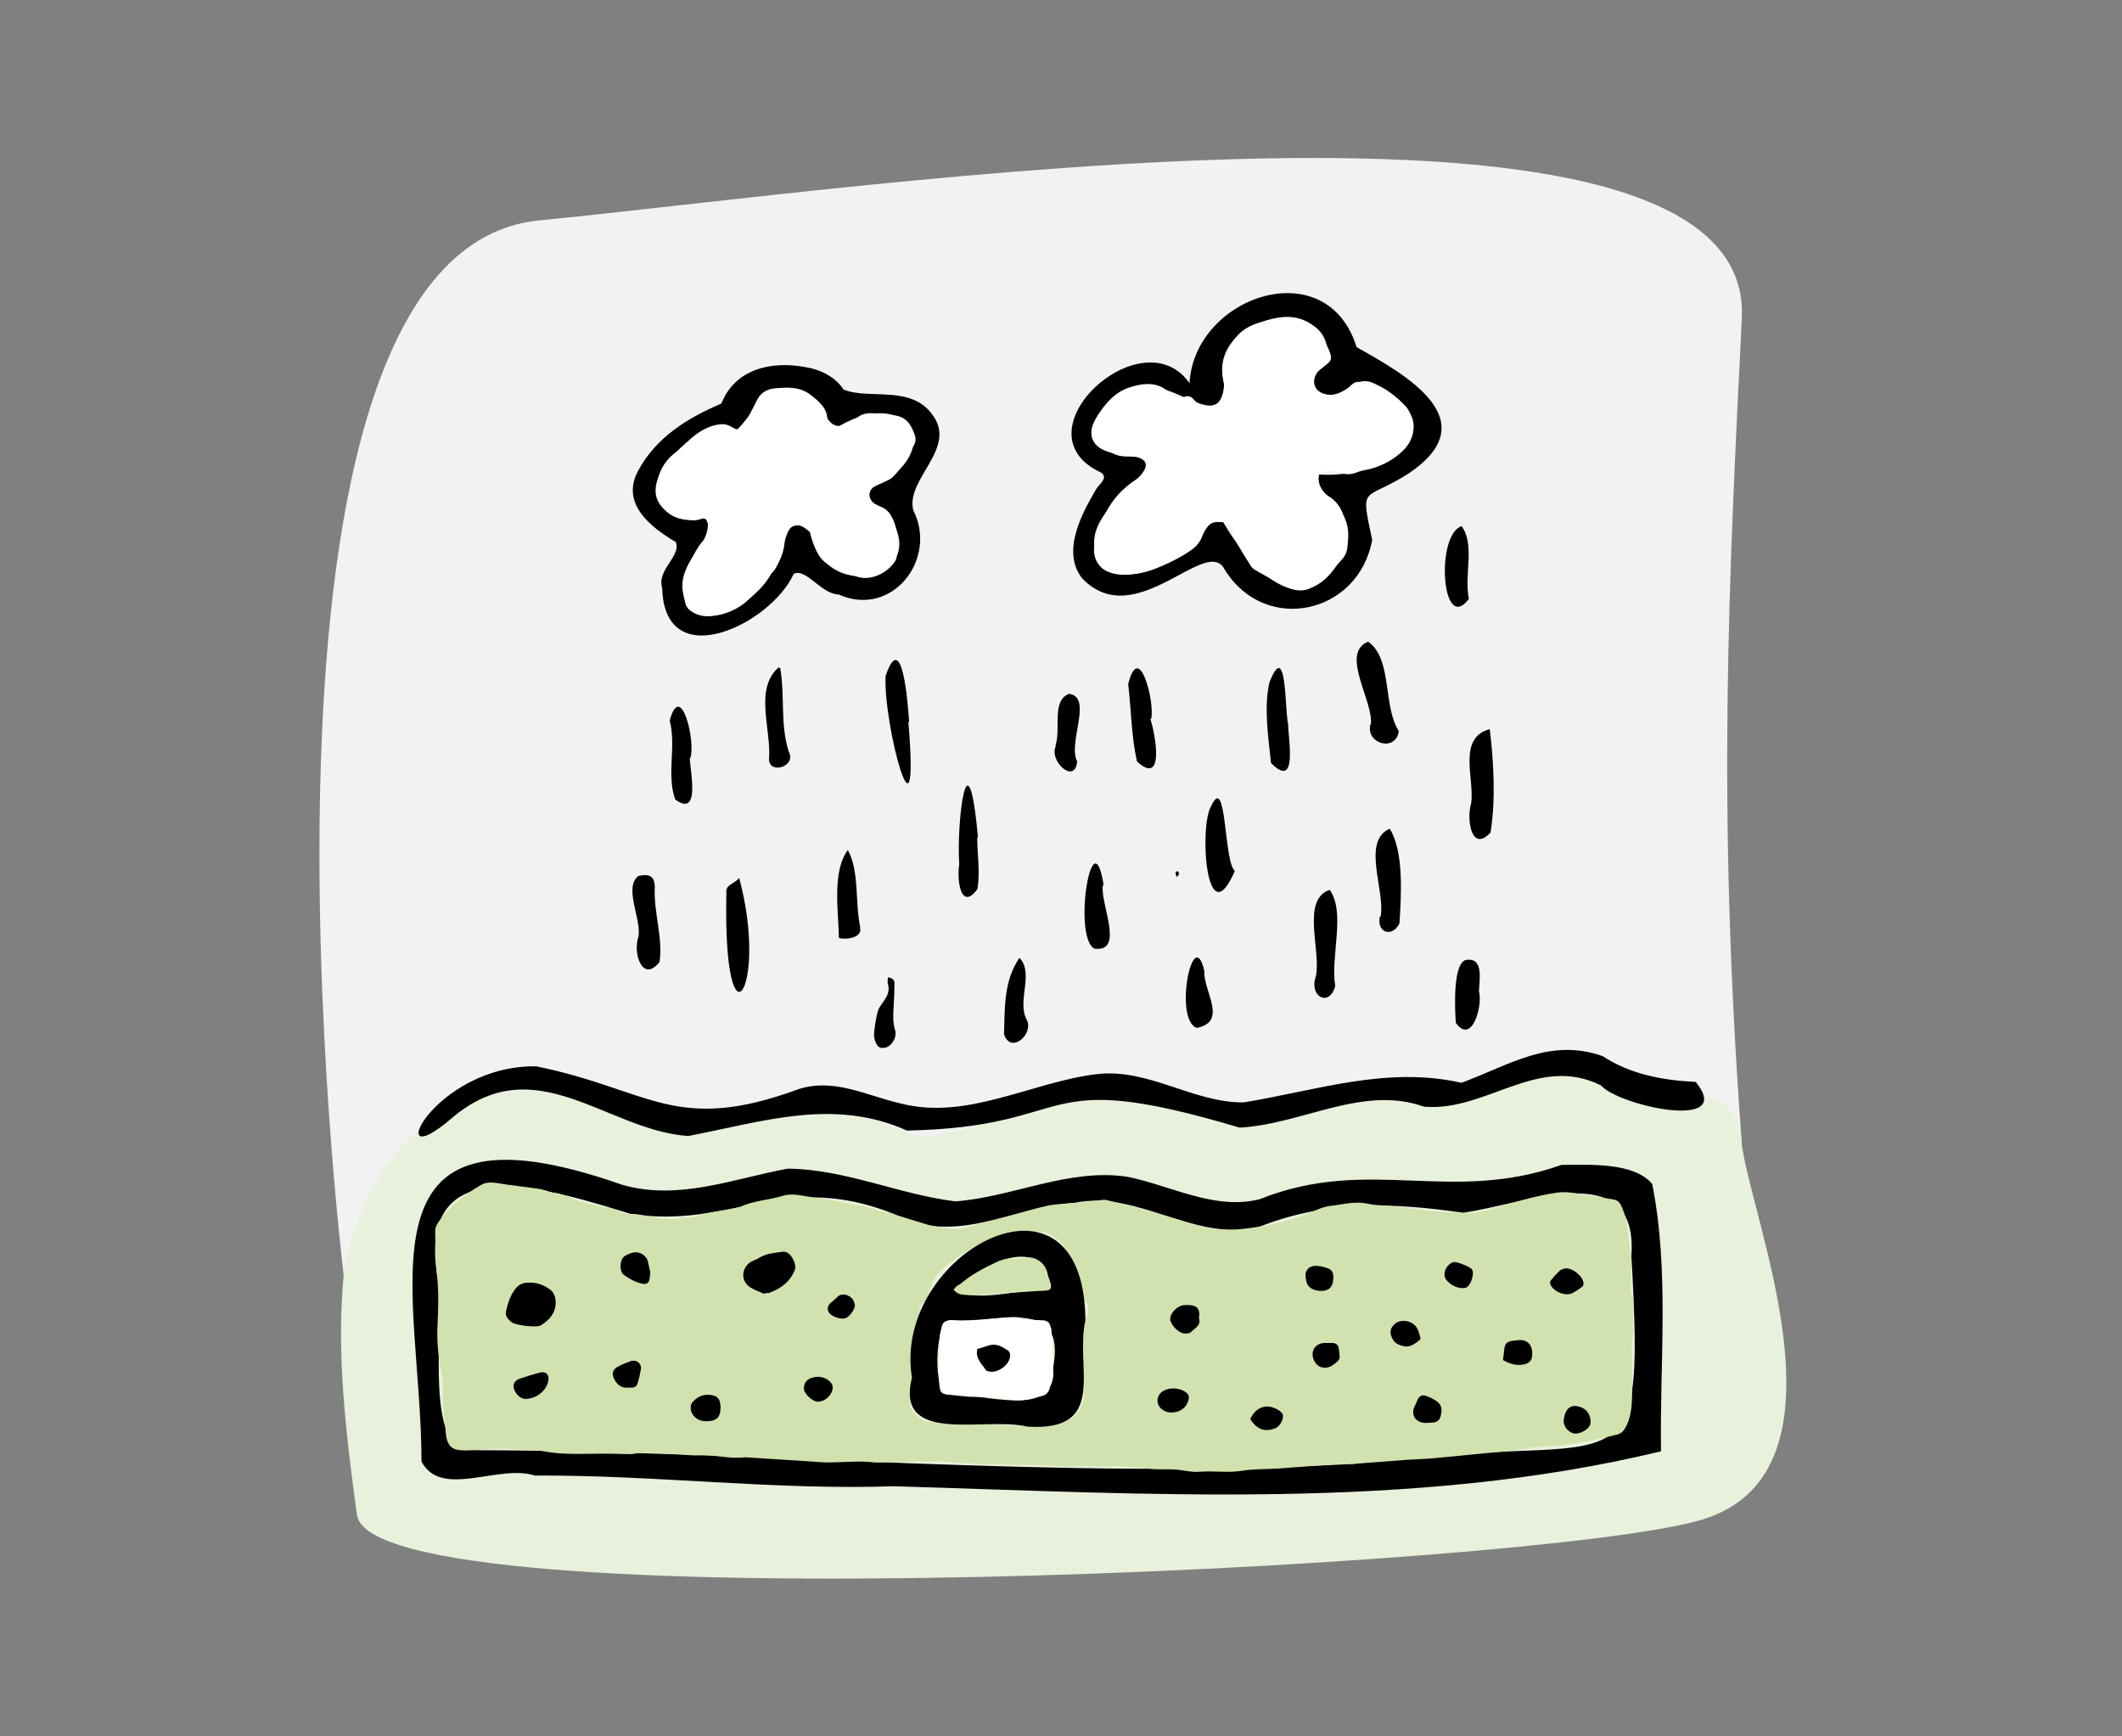
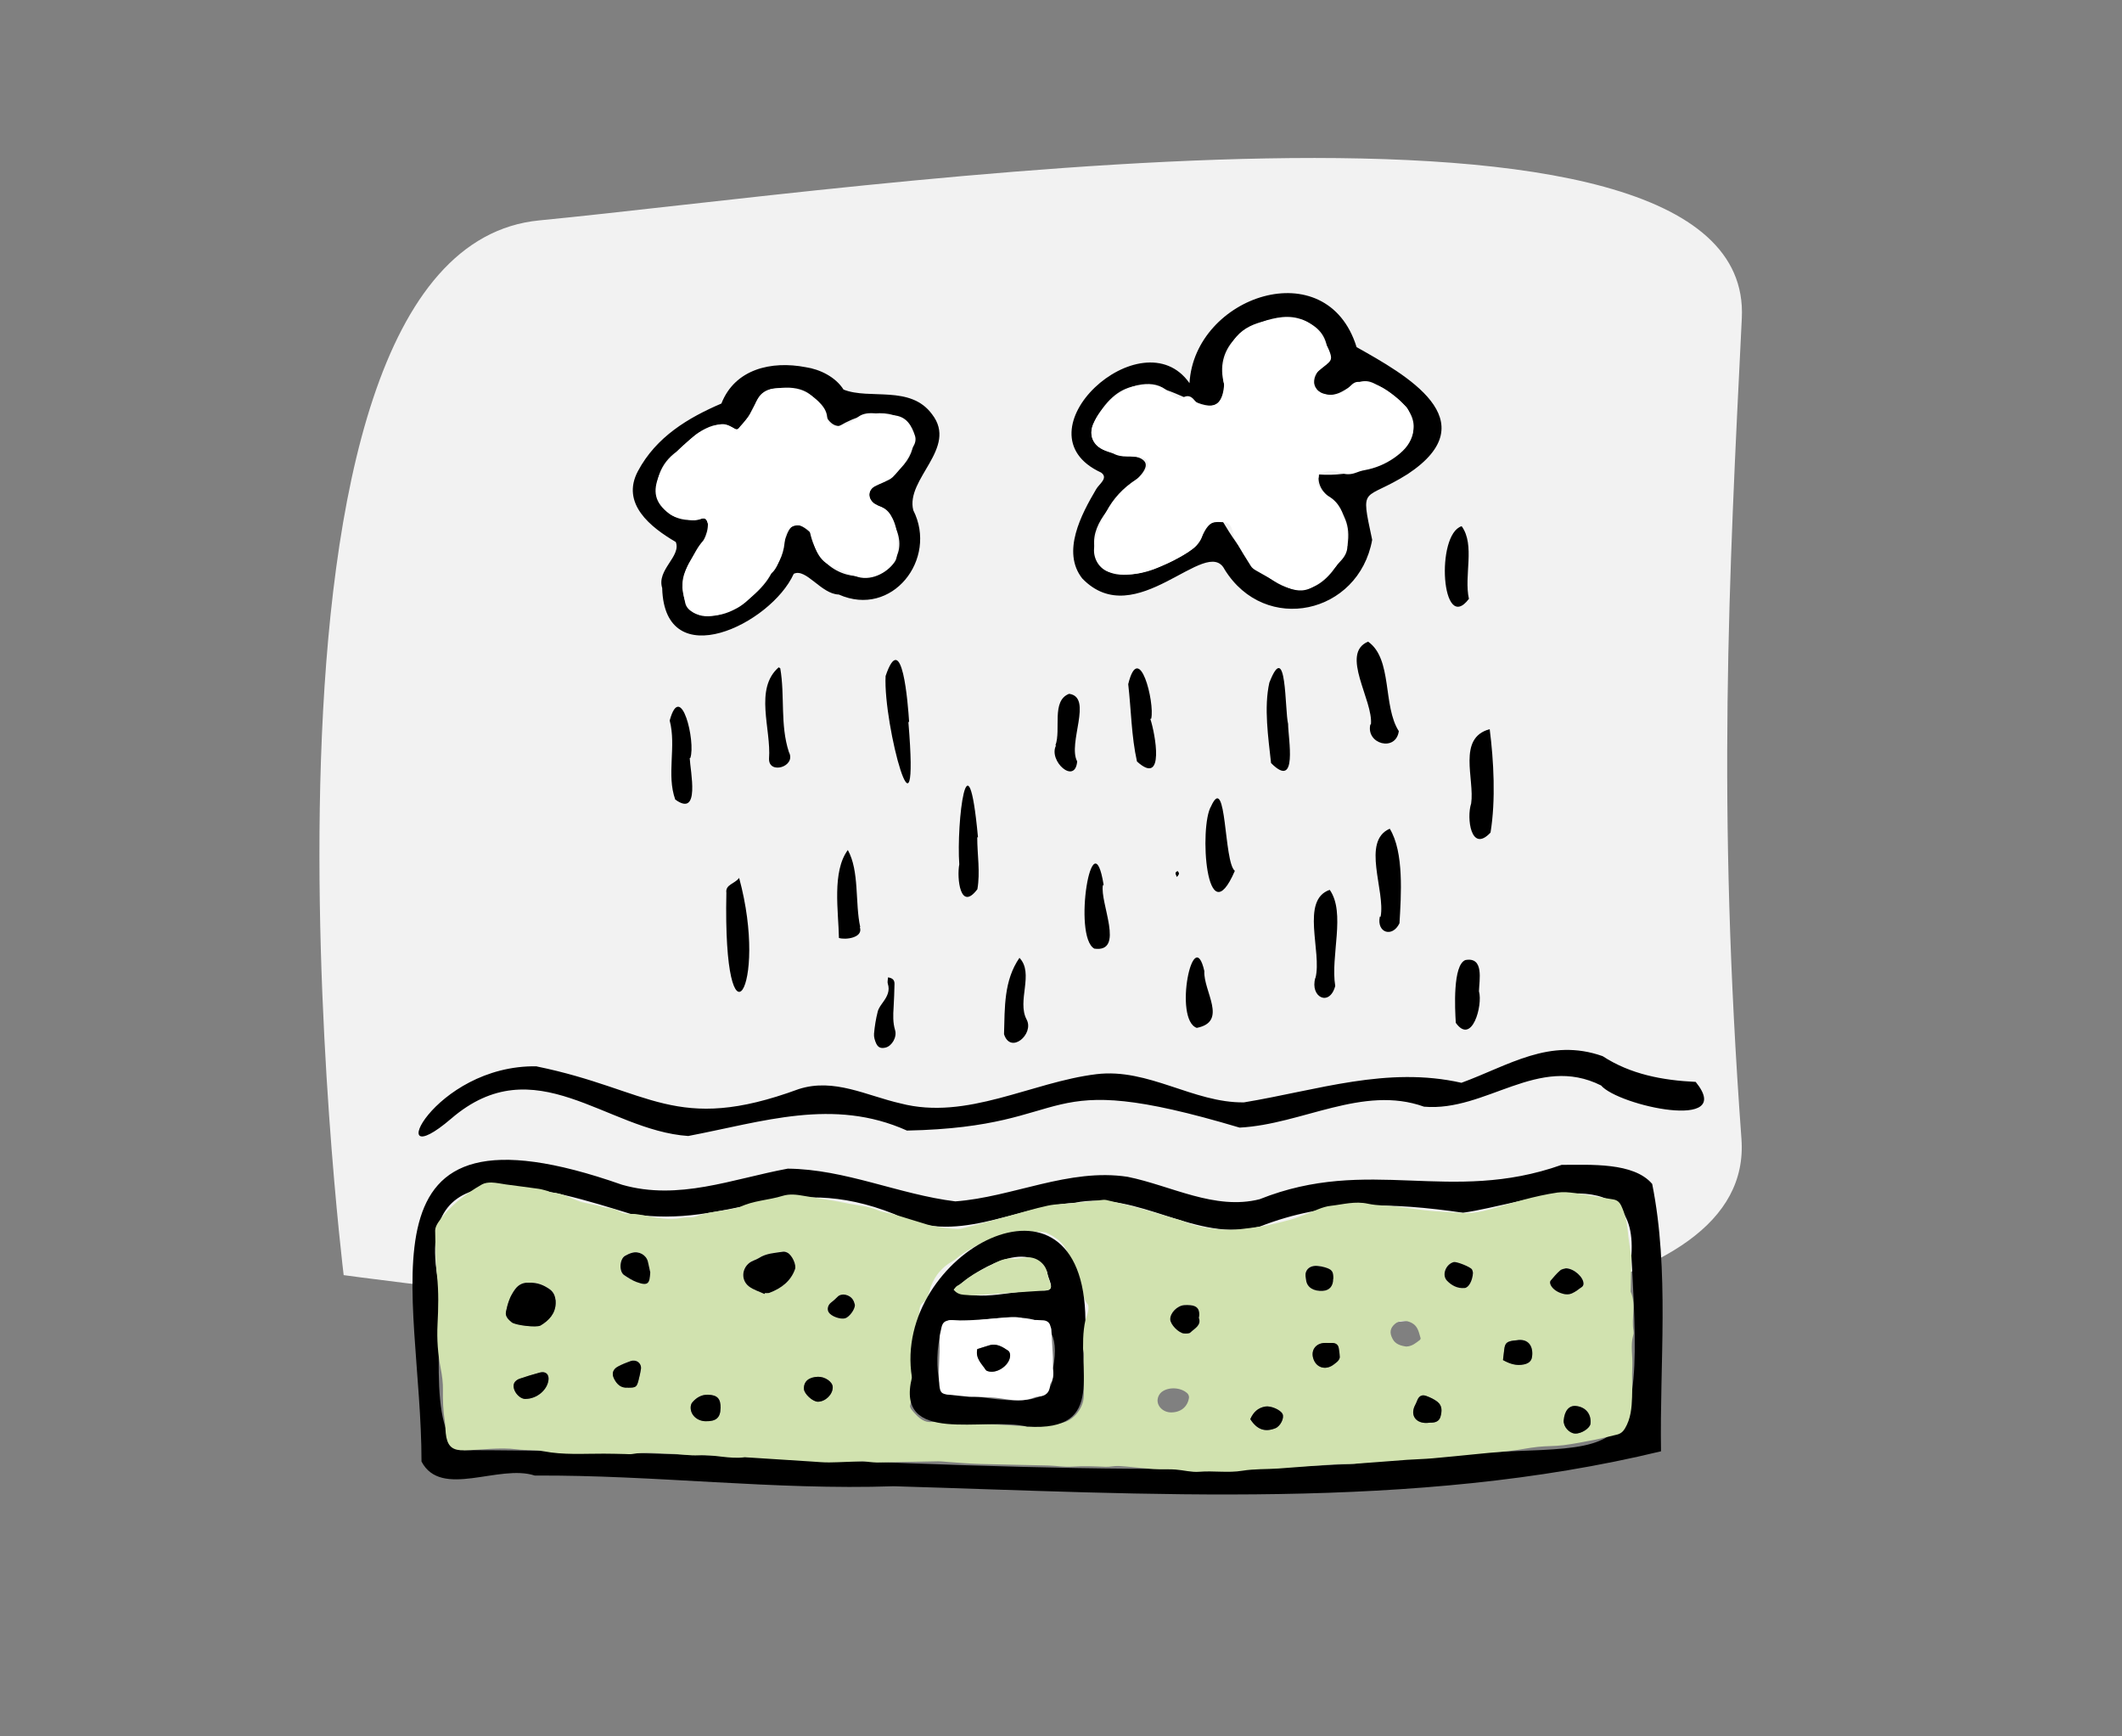
<svg xmlns="http://www.w3.org/2000/svg" id="Ebene_1" viewBox="0 0 286 234">
  <rect x="0" y="0" width="286" height="234" fill="#808080" stroke="none" />
  <defs>
    <style>.cls-1{fill:#f2f2f2;}.cls-2{fill:#e8f1db;}.cls-3{fill:#fff;}.cls-4{fill:#d1e2af;}</style>
  </defs>
  <path class="cls-1" d="M46.32,171.84S29.37,33.9,72.69,29.7,236.52,7.24,234.76,42.87s-3.35,65.59-.05,110.61-188.38,18.36-188.38,18.36Z" />
-   <path class="cls-2" d="M46.32,171.84s2.91-23.89,23.81-24.79c12.06-.52,18.1,8.78,25.72,4.34,7.62-4.44,18.17-2.31,26.19,1.15,8.02,3.46,22.33-11.09,39.11-4.82,16.78,6.27,24.25-4.02,31.15-1.89,6.9,2.13,21.61-8.3,25.42-2.08,3.81,6.22,16.3,.2,16.97,9.74s16.28,44.84-5.35,51.32c-21.63,6.49-179.15,14.31-181.23-.66-2.08-14.97-2.58-23.49-1.8-32.3Z" />
  <path d="M158.62,118.19c-.2-.46-.33-.59,.1-.81,.28,.34,.22,.41-.1,.81Z" />
  <path d="M223.87,195.58c-33.36,8.08-69.3,5.71-103.41,4.71-16.09,.55-32.31-1.54-48.38-1.44-4.85-1.59-12.62,3.16-15.27-1.89,.01-22.97-9.97-50.3,27.03-37.3,7.64,2.18,14.83-.78,22.33-2.17,7.76,.07,14.96,3.47,22.59,4.41,7.72-.57,15.32-4.52,23.22-3.31,5.84,1.18,11.75,4.55,17.79,3.02,14.74-5.89,25.63,.71,40.7-4.63,3.87,0,9.72-.37,12.21,2.57,2.35,11.75,.99,24.16,1.19,36.04Zm-3.99-26.45c.91-13.39-14.37-6.84-22.7-5.7-9.6-1.39-18.31-1.68-27.37,1.86-8.69,2.27-16.36-4.96-24.97-3.2-8.34,.54-16.08,5.88-24.29,1.53-14.96-5.98-21.97,2.09-35.58-.04-10.58-3.25-28.84-9.21-26.04,8.31,1.19,5.35-1.86,21.75,3.65,23.54,39.92,.01,80.01,4.08,119.93,1.84,36.4-5.05,39.33,6.17,37.36-28.14Z" />
  <path d="M160.32,51.64c.65-11.74,18.5-17.84,22.52-4.86,6.58,3.7,17.77,9.89,6.9,17.1-6,3.79-6.42,1.26-4.8,8.87-1.81,10.02-14.43,12.83-19.89,3.99-2.42-4.74-12,8.68-19.19,1.21-2.82-3.59-.11-8.65,1.87-12.01,.38-.7,1.72-1.52,.67-2.26-11.72-5.39,5.53-21.18,11.92-12.04Zm17.43,12.3c8.43,.68,19.54-6.07,7.47-12.26-2.62-1.34-3.91,1.99-6.43,1.47-2.55-.47-1.89-3.15,0-4.06,1.93-10.03-16.54-7.04-13.8,2.69-.66,9.18-11.14-7.74-17.65,5.38-.89,2.1,.74,3.45,2.62,3.9,11.66,.81-3.3,5.72-2.47,12.59,.26,6.88,9.91,2.84,13.2,.35,1.65-1.05,1.51-4.33,4.16-3.64,4.08,6.96,11.54,14.76,16.75,3.2,1-5.92-4.37-6.08-3.85-9.62Z" />
  <path d="M72.36,143.72c15.32,3.13,18.62,9.18,35.29,3.05,4.78-1.54,9.17,.9,13.73,1.93,8.96,2.33,17.61-2.87,26.39-3.94,7.04-.85,13.07,3.89,19.89,3.8,10.01-1.66,19.28-4.9,29.31-2.64,6.4-2.34,11.86-6.12,19.03-3.59,3.74,2.44,8.05,3.26,12.54,3.47,5.46,6.71-10.42,3.21-12.75,.48-8.51-4.26-15.47,3.58-23.86,2.86-8.25-2.96-16.46,2.39-24.86,2.82-28.16-8.39-21.12-.08-44.83,.4-9.93-4.46-19.42-1.18-29.48,.73-11.05-.74-20.65-12.07-31.96-2.33-9.57,8.19-2.47-7.29,11.54-7.06Z" />
  <path d="M89.26,79.28c-.81-2.49,2.59-4.3,1.82-6.24-3.37-1.97-7.44-5.16-5.1-9.55,2.46-4.62,6.77-7.19,11.25-9.11,1.83-4.67,6.75-5.78,11.34-4.9,1.92,.28,4.04,1.31,5.12,3.02,3.52,1.41,9.02-.66,11.94,3.34,3.52,4.56-3.61,8.68-2.54,12.92,3.34,6.57-2.85,14.56-10.04,11.36-2.37-.05-4.42-3.61-6.07-2.79-3.09,6.81-17.38,13.71-17.73,1.97Zm2.71-.12c.59,7.71,9.93,2.32,12-1.91,2.16-1.63,1.2-9.13,5.19-5.54,2.18,10.48,17.97,5.7,9.66-3.35-1.32-.29-2.42-1.83-1.03-2.77,9.86-4.69,4.73-13.69-4.69-8.17-2.86-.16-1.64-5.97-8.34-5.09-3.11,0-2.93,3.37-4.9,5.04-.49,.62-.51,.64-1.2,.21-2.77-1.4-5.54,1.52-7.44,3.27-4.6,3.2-3.01,10.34,3.19,9.09,.59-.23,.85-.03,1,.61,.05,3.18-3.67,5.17-3.42,8.61Z" />
  <path d="M184.77,97.63c.34-3.24-4.2-9.57-.38-11.16,3.32,2.33,1.95,8.66,4.14,12.06-.39,2.83-4.44,1.76-3.84-.89,.03,0,.05-.01,.08-.02Z" />
  <path d="M200.78,98.27c.54,4.23,.83,9.55,.11,13.93-2.65,2.83-3.25-2-2.61-3.92,.49-3.28-1.9-8.84,2.49-10.01Z" />
  <path d="M177.3,131.78c.9-3.48-2.06-10.51,1.92-11.86,2.18,3.1,.08,8.92,.74,12.95-.76,2.86-3.44,1.52-2.68-1.09,0,0,.01,0,.02,0Z" />
  <path d="M186.08,123.52c.66-3.48-2.63-10.16,1.23-11.84,1.94,3.14,1.53,9.02,1.31,12.74-.96,1.99-3.1,1.28-2.65-.89h.12Z" />
  <path d="M122.43,97.3c1.58,18.89-3.41,.36-3.07-6.2,2.23-6.58,3.01,3.73,3.17,6.19-.03,0-.06,0-.1,0Z" />
  <path d="M99.62,118.31c4.03,14.83-2.2,24.56-1.72,2.01-.16-1.13,1.12-1.2,1.72-2.01Z" />
-   <path d="M86.06,126.19c.38-2.42-2.02-6.58-.03-8.14,1.58-.37,2.2,.11,2.22,1.49-.18,3.37,1.13,6.84,.64,10.1-2.33,2.93-3.64-1.31-2.83-3.44Z" />
  <path d="M155.04,96.88c.65,1.96,2.01,9.19-1.8,5.74-.76-3.4-.78-6.96-1.18-10.42,1.47-6.03,3.6,2.46,3.1,4.65-.04,0-.08,.02-.12,.03Z" />
  <path d="M173.61,97.56c0,1.95,1.36,8.96-2.3,5.27-.37-3.43-.98-7.46-.23-10.83,2.37-6.1,2.07,3.75,2.53,5.56Z" />
  <path d="M131.71,112.85c0,2.32,.42,4.68,.02,6.98-2.31,3.09-2.79-1.5-2.44-3.35-.4-5.51,1.13-18.67,2.52-3.64-.03,0-.07,0-.1,0Z" />
  <path d="M166.43,117.36c-3.89,9.01-4.83-6.03-3.2-8.71,2.13-4.68,1.69,7.54,3.2,8.71Z" />
  <path d="M92.96,102.16c.07,1.75,1.47,8.07-1.95,5.59-1.21-3.37,.17-7.14-.75-10.65,1.51-5.55,3.54,2.89,2.78,5.05-.03,0-.05,0-.08,0Z" />
  <path d="M105.16,90.05c.65,3.72-.04,7.64,1.17,11.31,1.03,1.96-2.75,3.08-2.68,.88,.31-3.99-2.03-9.4,1.3-12.31,.07,.04,.14,.09,.21,.13Z" />
  <path d="M148.65,119.28c-.45,2.37,3.03,9.14-1.16,8.56-2.95-1.63-.25-17.96,1.26-8.57-.03,0-.07,0-.1,.01Z" />
  <path d="M197,70.91c1.85,2.55,.28,6.68,.98,9.79-3.7,4.91-4.52-8.68-.98-9.79Z" />
  <path d="M115.89,124.95c.49,1.44-1.96,1.74-2.82,1.45-.06-3.57-.96-8.93,1.2-11.85,1.58,2.86,.95,7.08,1.67,10.39-.02,0-.04,0-.05,0Z" />
  <path d="M142.25,100.45c.79-2.12-.59-6.01,1.84-6.95,3.26,.43-.23,6.66,1.09,9.11-.28,3.21-3.92-.07-2.85-2.15-.03,0-.05,0-.08,0Z" />
  <path d="M199.34,133.62c.52,1.86-.95,7.28-3.13,4.22-.12-1.9-.42-7.79,1.29-8.46,2.55-.47,1.87,2.69,1.83,4.23,0,0,.01,0,.02,0Z" />
  <path d="M137.4,129.08c2.01,2.1-.38,5.8,.97,8.32,1.04,1.96-2.17,4.73-3.05,1.97,.11-3.59-.04-7.21,2.08-10.29Z" />
  <path d="M162.32,130.86c-.16,2.71,3.23,6.82-1.02,7.66-3.17-1.11-.48-14.22,1.02-7.66Z" />
  <path d="M119.68,131.71c.71,.11,.89,.44,.88,.9-.03,1.04-.05,2.08-.12,3.12-.07,1.04-.11,2.07,.2,3.1,.28,.93-.43,2.13-1.27,2.34-.6,.15-1,.03-1.27-.53-.19-.41-.34-.9-.3-1.34,.09-1,.25-2,.5-2.98,.12-.47,.45-.89,.74-1.3,.53-.74,.93-1.49,.62-2.45-.08-.23,.01-.52,.03-.86Z" />
  <path class="cls-4" d="M219.87,169.13c-.04,2.01-.06,3.35-.08,4.68,0,.1-.03,.21,0,.29,.75,1.71,.06,3.51,.37,5.25,.03,.19,.02,.4-.04,.59-.39,1.38-.05,2.79-.12,4.18-.07,1.37,.02,2.75-.03,4.13-.05,1.47-.17,2.94-.97,4.27-.26,.43-.6,.71-1.1,.82-1.01,.23-2.01,.5-3.02,.7-1.39,.27-2.78,.54-4.18,.72-1.13,.14-2.28,.1-3.41,.22-1.2,.13-2.39,.38-3.59,.53-.99,.13-1.99,.19-2.99,.28-.55,.05-1.1,.1-1.65,.16-2,.19-4,.41-6,.58-1.14,.1-2.28,.12-3.43,.2-2.38,.17-4.77,.38-7.15,.54-.9,.06-1.8,0-2.7,.07-2.49,.17-4.97,.39-7.46,.56-1.62,.11-3.28,.04-4.87,.3-1.94,.32-3.87-.02-5.81,.14-1.05,.09-2.13-.22-3.2-.3-.76-.06-1.52-.02-2.28-.04-.48-.01-.97-.04-1.45-.09-1.31-.11-2.61-.27-3.92-.35-.58-.03-1.17,.13-1.76,.11-1.49-.06-2.96-.14-4.46-.03-1.1,.08-2.21-.12-3.32-.15-3.05-.08-6.09-.11-9.14-.2-1.45-.04-2.9-.17-4.35-.27-.45-.03-.9-.1-1.35-.09-2.74,.05-5.47,.11-8.21,.16-.34,0-.69-.04-1.03-.07-.31-.03-.62-.1-.93-.09-1.49,.04-2.97,.13-4.46,.15-.79,.01-1.59-.07-2.38-.12-2.97-.19-5.93-.38-8.9-.57-.03,0-.07-.02-.1-.01-2.08,.29-4.11-.39-6.19-.26-1.27,.08-2.55-.18-3.83-.2-1.73-.04-3.45-.28-5.18,.03-.3,.05-.62,0-.93,0-.96-.02-1.92-.05-2.88-.05-2.73-.01-5.45,.2-8.16-.33-1.14-.22-2.36-.1-3.52-.25-2.4-.31-4.77,.08-7.15,.13-1.44,.03-2.13-.43-2.4-1.76-.15-.73-.1-1.5-.22-2.25-.22-1.36-.26-2.72-.24-4.1,.02-.97-.11-1.96-.3-2.92-.39-1.97-.53-3.94-.43-5.94,.11-2.19,.17-4.38-.07-6.58-.22-2.01-.21-4.05-.25-6.08,0-.36,.2-.76,.41-1.08,1.51-2.18,3.58-3.8,5.91-5.13,.36-.2,.86-.26,1.28-.25,.65,.02,1.3,.17,1.95,.26,1.47,.2,2.95,.38,4.42,.59,.41,.06,.81,.19,1.2,.3,.2,.06,.39,.19,.58,.2,1.47,.07,2.66,.88,4,1.29,.26,.08,.54,.11,.81,.17,.47,.1,.93,.21,1.4,.31,.43,.1,.86,.26,1.3,.3,.6,.06,1.12,.22,1.65,.52,.38,.22,.91,.3,1.37,.29,.74-.03,1.42,.12,2.14,.25,1.55,.28,3.11,.66,4.72,.31,.3-.07,.62-.06,.93-.08,.35-.03,.73,.01,1.03-.11,1.78-.74,3.73-.7,5.56-1.19,.13-.04,.28-.04,.4-.1,1.81-.89,3.86-.92,5.76-1.51,.96-.3,1.92-.17,2.88,0,2.05,.35,4.1,.64,6.13,1.06,1.31,.27,2.67,.34,3.92,.91,.64,.29,1.42,.31,2.11,.52,1.51,.45,3.01,.95,4.52,1.39,.56,.16,1.14,.24,1.72,.34,.54,.09,1.09,.18,1.63,.22,.41,.03,.84,.06,1.23-.03,2.07-.53,4.14-1.09,6.2-1.65,1.79-.48,3.57-1.05,5.39-1.44,1.17-.25,2.4-.24,3.6-.36,1.13-.11,2.26-.25,3.39-.37,.31-.03,.64-.1,.93-.03,1.51,.35,3.02,.71,4.51,1.12,1.49,.41,2.97,.87,4.46,1.31,.46,.14,.94,.23,1.38,.42,1.63,.7,3.4,.98,5.13,1.12,1.7,.14,3.46-.14,5.17-.38,1.4-.2,2.77-.58,4.14-.94,.73-.19,1.42-.51,2.13-.76,1.1-.39,2.18-.99,3.31-1.11,1.65-.18,3.27-.67,5.03-.28,1.3,.28,2.74,.23,4.1,.4,1.47,.19,2.94,.43,4.41,.57,1.41,.14,2.83,.17,4.25,.27,1.3,.09,2.5-.15,3.75-.51,2.98-.86,5.95-1.79,9.03-2.24,.77-.11,1.59-.03,2.36,.08,1.71,.24,3.4,.58,5.11,.84,.59,.09,.89,.38,1.13,.88,.48,1.03,.75,2.1,.85,3.22,.13,1.36,.36,2.72,.46,3.43Zm-81.45,23.11c1.65-.19,2.89-.45,4.13-.44,1.95,.02,3.46-1.96,3.52-3.59,.06-1.53-.02-3.07-.03-4.61,0-.49,.13-1.01,0-1.47-.39-1.45-.27-2.84,.24-4.24,.15-.4,.31-.81,.38-1.22,.05-.3,.09-.71-.08-.92-.45-.56-.56-1.2-.68-1.84-.3-1.49-.69-2.93-1.59-4.22-.19-.27-.32-.58-.44-.89-.49-1.34-1.59-2.09-2.85-2.68-.18-.08-.4-.09-.61-.1-1.45-.08-2.86-.05-4.31,.25-1.84,.38-3.49,1.03-5.08,1.91-.47,.26-.93,.55-1.38,.85-.44,.3-.83,.69-1.3,.96-1.67,.96-2.66,2.38-3.11,4.12-.15,.58-.32,1.08-.8,1.42-.38,.27-.48,.61-.51,1.02-.03,.52-.03,1.06-.15,1.56-.59,2.46-.85,4.95-.89,7.48-.02,1.27,.18,2.55-.22,3.81-.05,.15,.07,.38,.17,.53,.17,.24,.39,.46,.6,.68,.7,.75,1.49,1.26,2.64,.93,.25-.07,.55-.03,.83-.01,1.56,.1,3.11,.21,4.67,.31,1,.06,2.01,.09,3.01,.15,1.41,.08,2.82,.17,3.83,.23Zm-67.13-19.39c-.66-.05-1.34,.17-1.86,.88-.69,.93-1.01,1.97-1.23,3.05-.12,.62,.33,1.04,.78,1.41,.47,.39,3.35,.74,3.88,.43,1.16-.69,1.99-1.62,2.04-2.99,.02-.74-.15-1.45-.83-1.92-.76-.52-1.59-.91-2.77-.86Zm31.74,1.53s.05-.09,.07-.13c.1,0,.21,0,.31,0,.1,0,.21,0,.31-.04,1.6-.62,2.86-1.58,3.43-3.17,.21-.6-.41-1.91-1.01-2.23-.17-.09-.4-.16-.59-.14-1.12,.18-2.28,.21-3.26,.85-.23,.15-.48,.25-.74,.35-1.5,.58-1.88,2.51-.6,3.49,.59,.46,1.38,.68,2.08,1.01Zm-15.39-2.9c-.08-.36-.19-.93-.33-1.5-.22-.89-1.21-1.44-2.14-1.17-.33,.1-.64,.25-.94,.41-.74,.42-.83,2.12-.13,2.59,.53,.36,1.08,.72,1.68,.94,1.61,.6,1.77,.16,1.85-1.28Zm-16.78,17.04c1.5-.02,2.9-1.18,3.07-2.54,.1-.79-.38-1.23-1.17-1.01-.93,.25-1.85,.53-2.75,.84-.26,.09-.56,.3-.68,.54-.42,.82,.57,2.19,1.53,2.18Zm26.26,1.26c.02-1.29-.42-1.79-1.69-1.83-.88-.03-1.58,.4-2.12,1.03-.14,.16-.2,.42-.22,.63-.05,1.05,.85,1.89,2.01,1.91,1.42,.03,2-.47,2.01-1.75Zm64.47-12.2c.02-.14,.05-.27,.05-.4,.02-.81-.35-1.21-1.2-1.29-.27-.03-.55-.04-.83-.01-.96,.09-1.91,1.06-1.89,1.92,.01,.68,1.12,1.84,1.86,1.9,.3,.02,.72,.03,.88-.14,.56-.55,1.5-.96,1.12-1.98Zm49.48-6.66c-.15,.05-.54,.08-.77,.28-.48,.41-.9,.9-1.3,1.39-.08,.1-.07,.32-.03,.46,.31,.94,1.95,1.67,2.89,1.25,.49-.22,.94-.55,1.38-.87,.12-.08,.2-.28,.21-.42,.02-.86-1.25-2.06-2.37-2.09Zm-8.49,12.35c.9,.5,1.8,.81,2.85,.58,.57-.12,.96-.42,1.05-.95,.23-1.27-.32-2.61-2.1-2.29-.13,.02-.27,.02-.41,.04-.89,.13-1.13,.36-1.22,1.18-.05,.45-.11,.89-.17,1.43Zm-10.2,8.48c.14-.01,.28-.03,.41-.03,.64,0,1.17-.15,1.35-.81,.2-.72,.26-1.46-.4-1.99-.43-.35-.98-.6-1.52-.8-.6-.22-1,.03-1.23,.64-.07,.18-.15,.36-.24,.54-.74,1.37,.01,2.53,1.61,2.46Zm-34.54-1.41c1.29,0,2.22-.74,2.41-1.97,.03-.19-.07-.46-.22-.6-.87-.82-2.56-.91-3.49-.16-.26,.21-.46,.58-.51,.91-.15,.96,.73,1.82,1.81,1.82Zm52.93,1.07c-.07,.81,.73,1.73,1.53,1.77,.83,.04,2.02-.72,2.08-1.34,.12-1.29-.64-2.22-1.93-2.37-.94-.11-1.57,.62-1.68,1.94Zm-42.25-.17c.9,1.41,1.96,1.79,3.37,1.23,.69-.27,1.26-1.41,.97-1.94-.31-.58-1.6-1.11-2.31-.99-1.02,.18-1.62,.78-2.03,1.7Zm-83.89-4.25c1.06,.01,1.2-.08,1.43-.97,.13-.51,.26-1.01,.33-1.53,.12-.78-.59-1.34-1.38-1.08-.58,.19-1.15,.43-1.69,.72-.71,.37-.89,.96-.55,1.65,.38,.76,.94,1.29,1.85,1.2Zm95.07-14.67c0-1.01-.17-1.26-1.19-1.56-.29-.09-.61-.13-.92-.17-.74-.08-1.37,.2-1.59,.83-.12,.34-.03,.77,.03,1.14,.16,.95,1.04,1.47,2.26,1.39,.89-.06,1.38-.64,1.39-1.63Zm9.87,9.14c.75-.03,1.26-.48,1.79-.88,.07-.05,.13-.19,.1-.26-.23-.74-.33-1.55-1.13-2.01-.78-.44-1.73-.41-2.31,.09-.67,.58-.78,1.18-.33,2.03,.38,.73,1.1,.93,1.88,1.04Zm-79.32,4.08c-1.24,.03-1.93,.63-1.89,1.63,.03,.67,1.18,1.74,1.88,1.73,1.03,0,2.03-1,2-1.98-.02-.7-1.04-1.41-2-1.38Zm88.29-14.01c-.02-.08-.05-.28-.13-.45-.18-.34-2.09-1.09-2.47-1-1.08,.27-1.66,1.75-.9,2.52,.61,.62,1.42,1.07,2.37,.98,.57-.06,1.07-1.02,1.13-2.05Zm-19.53,9.45h0c-.17,0-.35-.02-.52,0-1.09,.06-1.75,.89-1.53,1.9,.31,1.42,1.71,1.89,2.85,.97,.18-.15,.39-.28,.54-.46,.12-.14,.23-.34,.23-.51,0-.39-.07-.78-.13-1.16-.07-.44-.34-.71-.82-.74-.21-.01-.42,0-.62,0Zm-63.77-5.12c-.04-.12-.09-.42-.24-.67-.46-.77-1.58-.98-2.11-.44-.27,.28-.57,.54-.88,.78-.43,.33-.57,.89-.31,1.31,.33,.54,1.56,.99,2.22,.81,.5-.14,1.3-1.13,1.32-1.8Z" />
  <path class="cls-3" d="M177.75,63.94c-.01,.16,0,.3-.04,.41-.44,.87,.04,1.43,.65,1.94,.24,.2,.46,.44,.73,.6,1.4,.83,1.97,2.2,2.28,3.67,.21,.97,.21,2,.23,3.01,.01,.78-.35,1.44-.9,2.02-.63,.66-1.18,1.39-1.84,2.01-.59,.56-1.24,1.08-1.93,1.5-1.23,.74-2.52,.52-3.72-.07-1.36-.66-2.66-1.44-3.98-2.18-.24-.14-.49-.33-.63-.55-.69-1.09-1.38-2.19-2-3.32-.27-.49-.39-1.06-.54-1.61-.17-.64-.57-.97-1.22-1-.76-.03-1.56-.12-2.11,.54-.29,.35-.54,.79-.66,1.23-.23,.81-.77,1.4-1.38,1.87-.74,.57-1.59,1.01-2.42,1.45-.64,.35-1.31,.63-1.97,.93-2.13,.96-4.34,1.3-6.65,.74-1.5-.36-2.42-1.95-2.16-3.48,.28-1.64,.82-3.16,1.58-4.63,.96-1.84,2.31-3.27,4.04-4.4,.56-.37,1.03-.93,1.43-1.48,.44-.62,.08-1.36-.69-1.48-.65-.1-1.32-.14-1.98-.14-.68,0-1.31-.11-1.91-.45-.33-.18-.71-.25-1.07-.38-1.55-.58-2.16-1.97-1.55-3.52,.48-1.24,1.33-2.22,2.27-3.11,1.21-1.15,2.56-2.03,4.28-2.25,1.37-.18,2.57,.05,3.61,1,.23,.21,.46,.44,.72,.61,.38,.25,.81,.38,1.25,.14,.61-.34,1.08-.16,1.49,.35,.63,.77,1.49,.9,2.4,.76,.24-.04,.49-.14,.69-.28,.64-.43,1.07-1.83,.93-2.59-.36-1.9,.09-3.64,.96-5.37,.79-1.56,2.13-2.42,3.58-2.89,1.7-.55,3.51-1.13,5.38-.66,1.28,.32,2.29,.96,2.99,2.13,.49,.81,1.03,1.57,1.35,2.48,.28,.8,.22,1.1-.46,1.63-.35,.27-.68,.57-1.03,.84-.62,.48-.88,1.19-.65,1.85,.25,.7,.82,1.28,1.67,1.38,1.04,.12,2-.03,2.82-.77,.43-.39,.82-.97,1.47-.96,.72,.01,1.47,.03,2.13,.26,1.7,.6,3.01,1.83,4.28,3.06,.32,.31,.48,.8,.63,1.24,.17,.47,.29,.97,.34,1.47,.04,.42,.02,.88-.11,1.28-.41,1.3-1.35,2.18-2.43,2.94-1.21,.84-2.54,1.39-3.99,1.65-.4,.07-.8,.2-1.18,.35-.69,.26-1.4,.26-2.04,0-1.03-.42-1.96-.3-2.97,.26Z" />
  <path class="cls-3" d="M91.97,79.16c.09-1.31,.43-2.5,1.09-3.62,.54-.92,.98-1.88,1.73-2.69,.54-.58,.81-1.42,.61-2.29-.15-.64-.41-.84-1-.61-.53,.21-1.05,.21-1.57,.09-.88-.21-1.8-.22-2.59-.79-2.08-1.52-2.24-3.11-1.43-5.13,.51-1.29,1.44-2.3,2.41-3.26,.71-.71,1.49-1.36,2.25-2.03,1-.88,2.21-1.32,3.49-1.62,.64-.15,1.18,.05,1.71,.37,.69,.42,.71,.41,1.2-.21,.41-.52,.86-1.01,1.25-1.55,.24-.32,.46-.68,.58-1.06,.55-1.67,1.28-2.27,3.08-2.44,2.12-.2,4.02,.29,5.56,1.81,.58,.58,1.07,1.2,1.15,2.1,.09,1.03,.63,1.36,1.64,1.17,.84-.16,1.67-.38,2.3-1.01,.64-.64,1.46-.74,2.29-.7,.98,.05,1.95,.17,2.92,.3,1.59,.21,2.24,1.4,2.68,2.73,.15,.47,.07,.97-.23,1.45-.49,.77-.85,1.62-1.35,2.38-.41,.63-.89,1.22-1.42,1.75-.32,.31-.79,.48-1.21,.69-.42,.21-.89,.33-1.29,.58-.9,.57-.84,1.78,.08,2.33,.3,.18,.62,.31,.94,.44,.71,.3,1.13,.85,1.46,1.53,.82,1.64,.67,3.38,.56,5.11-.02,.27-.14,.56-.3,.78-1.03,1.48-3.31,2.69-5.32,1.86-1.19-.49-2.4-.96-3.55-1.54-.9-.46-1.45-1.3-1.81-2.23-.18-.47-.28-.97-.43-1.45-.07-.24-.14-.49-.28-.7-.63-.95-1.72-1.18-2.7-.58-.5,.31-.68,.8-.69,1.37-.01,1.8-.66,3.36-1.8,4.74-.72,.87-1.36,1.82-2.14,2.63-.74,.77-1.53,1.55-2.44,2.06-1.03,.57-2.18,1.03-3.41,1.02-.87,0-1.75,.07-2.58-.41-.53-.31-.91-.68-1.05-1.26-.16-.7-.25-1.42-.38-2.13Z" />
  <path d="M138.43,192.25c-5.84-1.38-17.82,2.62-15.52-6.62-2.73-16.73,23.21-30.65,23.38-7.72-1.44,6.38,3.17,15.08-7.87,14.34Zm3.49-7.8c1.88-9.9-7.12-6.07-13.81-6.54-2.18-.06-2.48,10.28-.19,10.05,4.58-.24,14.6,3.44,14-3.51Zm-13.37-10.65c3.48,1.85,8.31-.12,12.24,.12,1.69,0,.38-1.6,.35-2.49-2.44-4.77-9.85-.17-12.59,2.37Z" />
  <path d="M71.29,172.86c1.18-.05,2.01,.34,2.77,.86,.68,.47,.85,1.18,.83,1.92-.04,1.37-.88,2.3-2.04,2.99-.53,.31-3.41-.04-3.88-.43-.45-.37-.9-.8-.78-1.41,.22-1.08,.54-2.12,1.23-3.05,.52-.71,1.21-.93,1.86-.88Z" />
  <path d="M103.03,174.38c-.7-.33-1.49-.56-2.08-1.01-1.28-.98-.9-2.91,.6-3.49,.25-.1,.51-.21,.74-.35,.98-.64,2.14-.68,3.26-.85,.18-.03,.41,.05,.59,.14,.61,.32,1.23,1.63,1.01,2.23-.57,1.6-1.83,2.56-3.43,3.17-.09,.04-.2,.04-.31,.04-.1,0-.21,0-.31,0-.02,.04-.05,.09-.07,.13Z" />
  <path d="M87.64,171.49c-.08,1.43-.24,1.88-1.85,1.28-.6-.22-1.15-.59-1.68-.94-.7-.47-.61-2.17,.13-2.59,.29-.17,.61-.32,.94-.41,.93-.27,1.91,.28,2.14,1.17,.14,.57,.25,1.15,.33,1.5Z" />
  <path d="M70.85,188.53c-.96,.02-1.95-1.35-1.53-2.18,.12-.23,.41-.44,.68-.54,.91-.31,1.83-.59,2.75-.84,.78-.21,1.27,.23,1.17,1.01-.17,1.36-1.57,2.52-3.07,2.54Z" />
  <path d="M97.11,189.78c-.02,1.28-.6,1.78-2.01,1.75-1.16-.02-2.06-.87-2.01-1.91,.01-.22,.08-.47,.22-.63,.54-.63,1.24-1.06,2.12-1.03,1.27,.04,1.71,.54,1.69,1.83Z" />
  <path d="M161.58,177.58c.38,1.03-.56,1.43-1.12,1.98-.17,.16-.59,.16-.88,.14-.75-.06-1.85-1.22-1.86-1.9-.02-.86,.93-1.84,1.89-1.92,.27-.03,.55-.01,.83,.01,.85,.08,1.22,.48,1.2,1.29,0,.13-.03,.26-.05,.4Z" />
  <path d="M211.06,170.92c1.12,.03,2.39,1.23,2.37,2.09,0,.14-.09,.34-.21,.42-.44,.31-.88,.65-1.38,.87-.94,.42-2.58-.31-2.89-1.25-.05-.14-.06-.36,.03-.46,.41-.48,.82-.98,1.3-1.39,.23-.2,.62-.23,.77-.28Z" />
  <path d="M202.57,183.28c.06-.54,.12-.99,.17-1.43,.1-.82,.34-1.05,1.22-1.18,.14-.02,.28-.02,.41-.04,1.78-.32,2.32,1.02,2.1,2.29-.09,.53-.48,.82-1.05,.95-1.05,.23-1.95-.08-2.85-.58Z" />
  <path d="M192.37,191.76c-1.6,.07-2.36-1.09-1.61-2.46,.09-.17,.17-.35,.24-.54,.23-.61,.62-.86,1.23-.64,.54,.2,1.08,.45,1.52,.8,.66,.53,.6,1.27,.4,1.99-.19,.66-.72,.82-1.35,.81-.14,0-.27,.02-.41,.03Z" />
-   <path d="M157.83,190.35c-1.08,0-1.96-.86-1.81-1.82,.05-.32,.25-.7,.51-.91,.93-.75,2.62-.66,3.49,.16,.14,.14,.24,.41,.22,.6-.19,1.24-1.12,1.98-2.41,1.97Z" />
+   <path d="M157.83,190.35Z" />
  <path d="M210.75,191.42c.11-1.32,.74-2.05,1.68-1.94,1.29,.15,2.05,1.08,1.93,2.37-.06,.62-1.24,1.39-2.08,1.34-.81-.04-1.6-.96-1.53-1.77Z" />
  <path d="M168.51,191.25c.41-.92,1.01-1.53,2.03-1.7,.71-.12,2,.41,2.31,.99,.28,.54-.28,1.67-.97,1.94-1.41,.55-2.47,.17-3.37-1.23Z" />
  <path d="M84.61,187c-.91,.09-1.47-.44-1.85-1.2-.35-.69-.16-1.28,.55-1.65,.54-.28,1.11-.52,1.69-.72,.79-.26,1.49,.3,1.38,1.08-.08,.51-.2,1.02-.33,1.53-.23,.89-.37,.98-1.43,.97Z" />
  <path d="M179.69,172.33c0,.99-.5,1.57-1.39,1.63-1.23,.08-2.11-.44-2.26-1.39-.06-.38-.15-.8-.03-1.14,.22-.63,.85-.91,1.59-.83,.31,.03,.62,.08,.92,.17,1.02,.3,1.2,.55,1.19,1.56Z" />
-   <path d="M189.56,181.47c-.78-.11-1.5-.31-1.88-1.04-.45-.85-.34-1.45,.33-2.03,.58-.5,1.53-.53,2.31-.09,.8,.46,.9,1.27,1.13,2.01,.02,.07-.04,.21-.1,.26-.53,.41-1.05,.86-1.79,.88Z" />
  <path d="M110.23,185.54c.96-.03,1.98,.68,2,1.38,.03,.98-.97,1.97-2,1.98-.7,0-1.86-1.06-1.88-1.73-.04-1,.65-1.59,1.89-1.63Z" />
  <path d="M198.53,171.53c-.06,1.04-.56,2-1.13,2.05-.96,.09-1.76-.35-2.37-.98-.75-.77-.17-2.24,.9-2.52,.38-.1,2.29,.66,2.47,1,.09,.17,.11,.37,.13,.45Z" />
  <path d="M179,180.98c.21,0,.42-.01,.62,0,.49,.03,.76,.29,.82,.74,.06,.39,.12,.78,.13,1.16,0,.17-.11,.37-.23,.51-.15,.18-.36,.31-.54,.46-1.15,.92-2.54,.45-2.85-.97-.22-1.01,.44-1.84,1.53-1.9,.17-.01,.35,0,.52,0h0Z" />
  <path d="M115.23,175.86c-.01,.67-.81,1.66-1.32,1.8-.66,.18-1.89-.27-2.22-.81-.26-.42-.11-.98,.31-1.31,.31-.24,.61-.5,.88-.78,.52-.55,1.65-.34,2.11,.44,.15,.25,.2,.55,.24,.67Z" />
  <path class="cls-3" d="M141.92,184.45c.07,.56,.12,1.31-.33,2-.07,.1-.07,.25-.08,.38q-.12,1.24-1.47,1.38c-.21,.02-.42,.03-.61,.11-1.48,.6-2.98,.39-4.5,.14-1.01-.17-2.06-.17-3.09-.22-.41-.02-.83,.02-1.24-.01-.89-.07-1.78-.19-2.67-.27-1.03-.09-1.22-.29-1.32-1.26-.21-2.02,.11-4.04,.02-6.06-.03-.58,.14-1.17,.26-1.74,.16-.7,.47-.93,1.22-.99,.1,0,.21-.01,.31,0,2.36,.27,4.67-.18,7-.35,.93-.07,1.86-.19,2.75,.25,.19,.1,.46,.05,.7,.06,.58,.02,1.17,.01,1.75,.06,.49,.04,.84,.29,.95,.77,.04,.16,.12,.31,.13,.48,.08,1.23,.15,2.47,.21,3.7,.02,.46,0,.91,0,1.57Zm-10.19-2.65c-.28,1.28,.61,1.99,1.15,2.83,.07,.11,.29,.17,.46,.2,1.26,.23,2.82-.98,2.81-2.19,0-.21-.09-.5-.24-.6-.79-.53-1.59-1.08-2.66-.71-.49,.16-.98,.31-1.51,.47Z" />
  <path class="cls-4" d="M128.55,173.8c.13-.16,.22-.33,.37-.45,.21-.16,.5-.25,.69-.43,1.32-1.19,2.95-1.92,4.52-2.73,.7-.36,1.41-.63,2.26-.57,.71,.05,1.44-.14,2.16-.17,1.18-.05,2.34,.87,2.57,1.98,.1,.48,.24,.95,.4,1.42,.27,.77,.13,1-.75,1.07-1.66,.12-3.32,.22-4.97,.33-1.45,.1-2.9,.21-4.35,.29-.52,.03-1.04,0-1.55-.05-.53-.04-1-.22-1.37-.69Z" />
  <path d="M131.73,181.8c.53-.16,1.03-.31,1.51-.47,1.07-.36,1.87,.18,2.66,.71,.16,.11,.24,.4,.24,.6,.02,1.2-1.55,2.42-2.81,2.19-.16-.03-.38-.09-.46-.2-.54-.84-1.44-1.56-1.15-2.83Z" />
</svg>